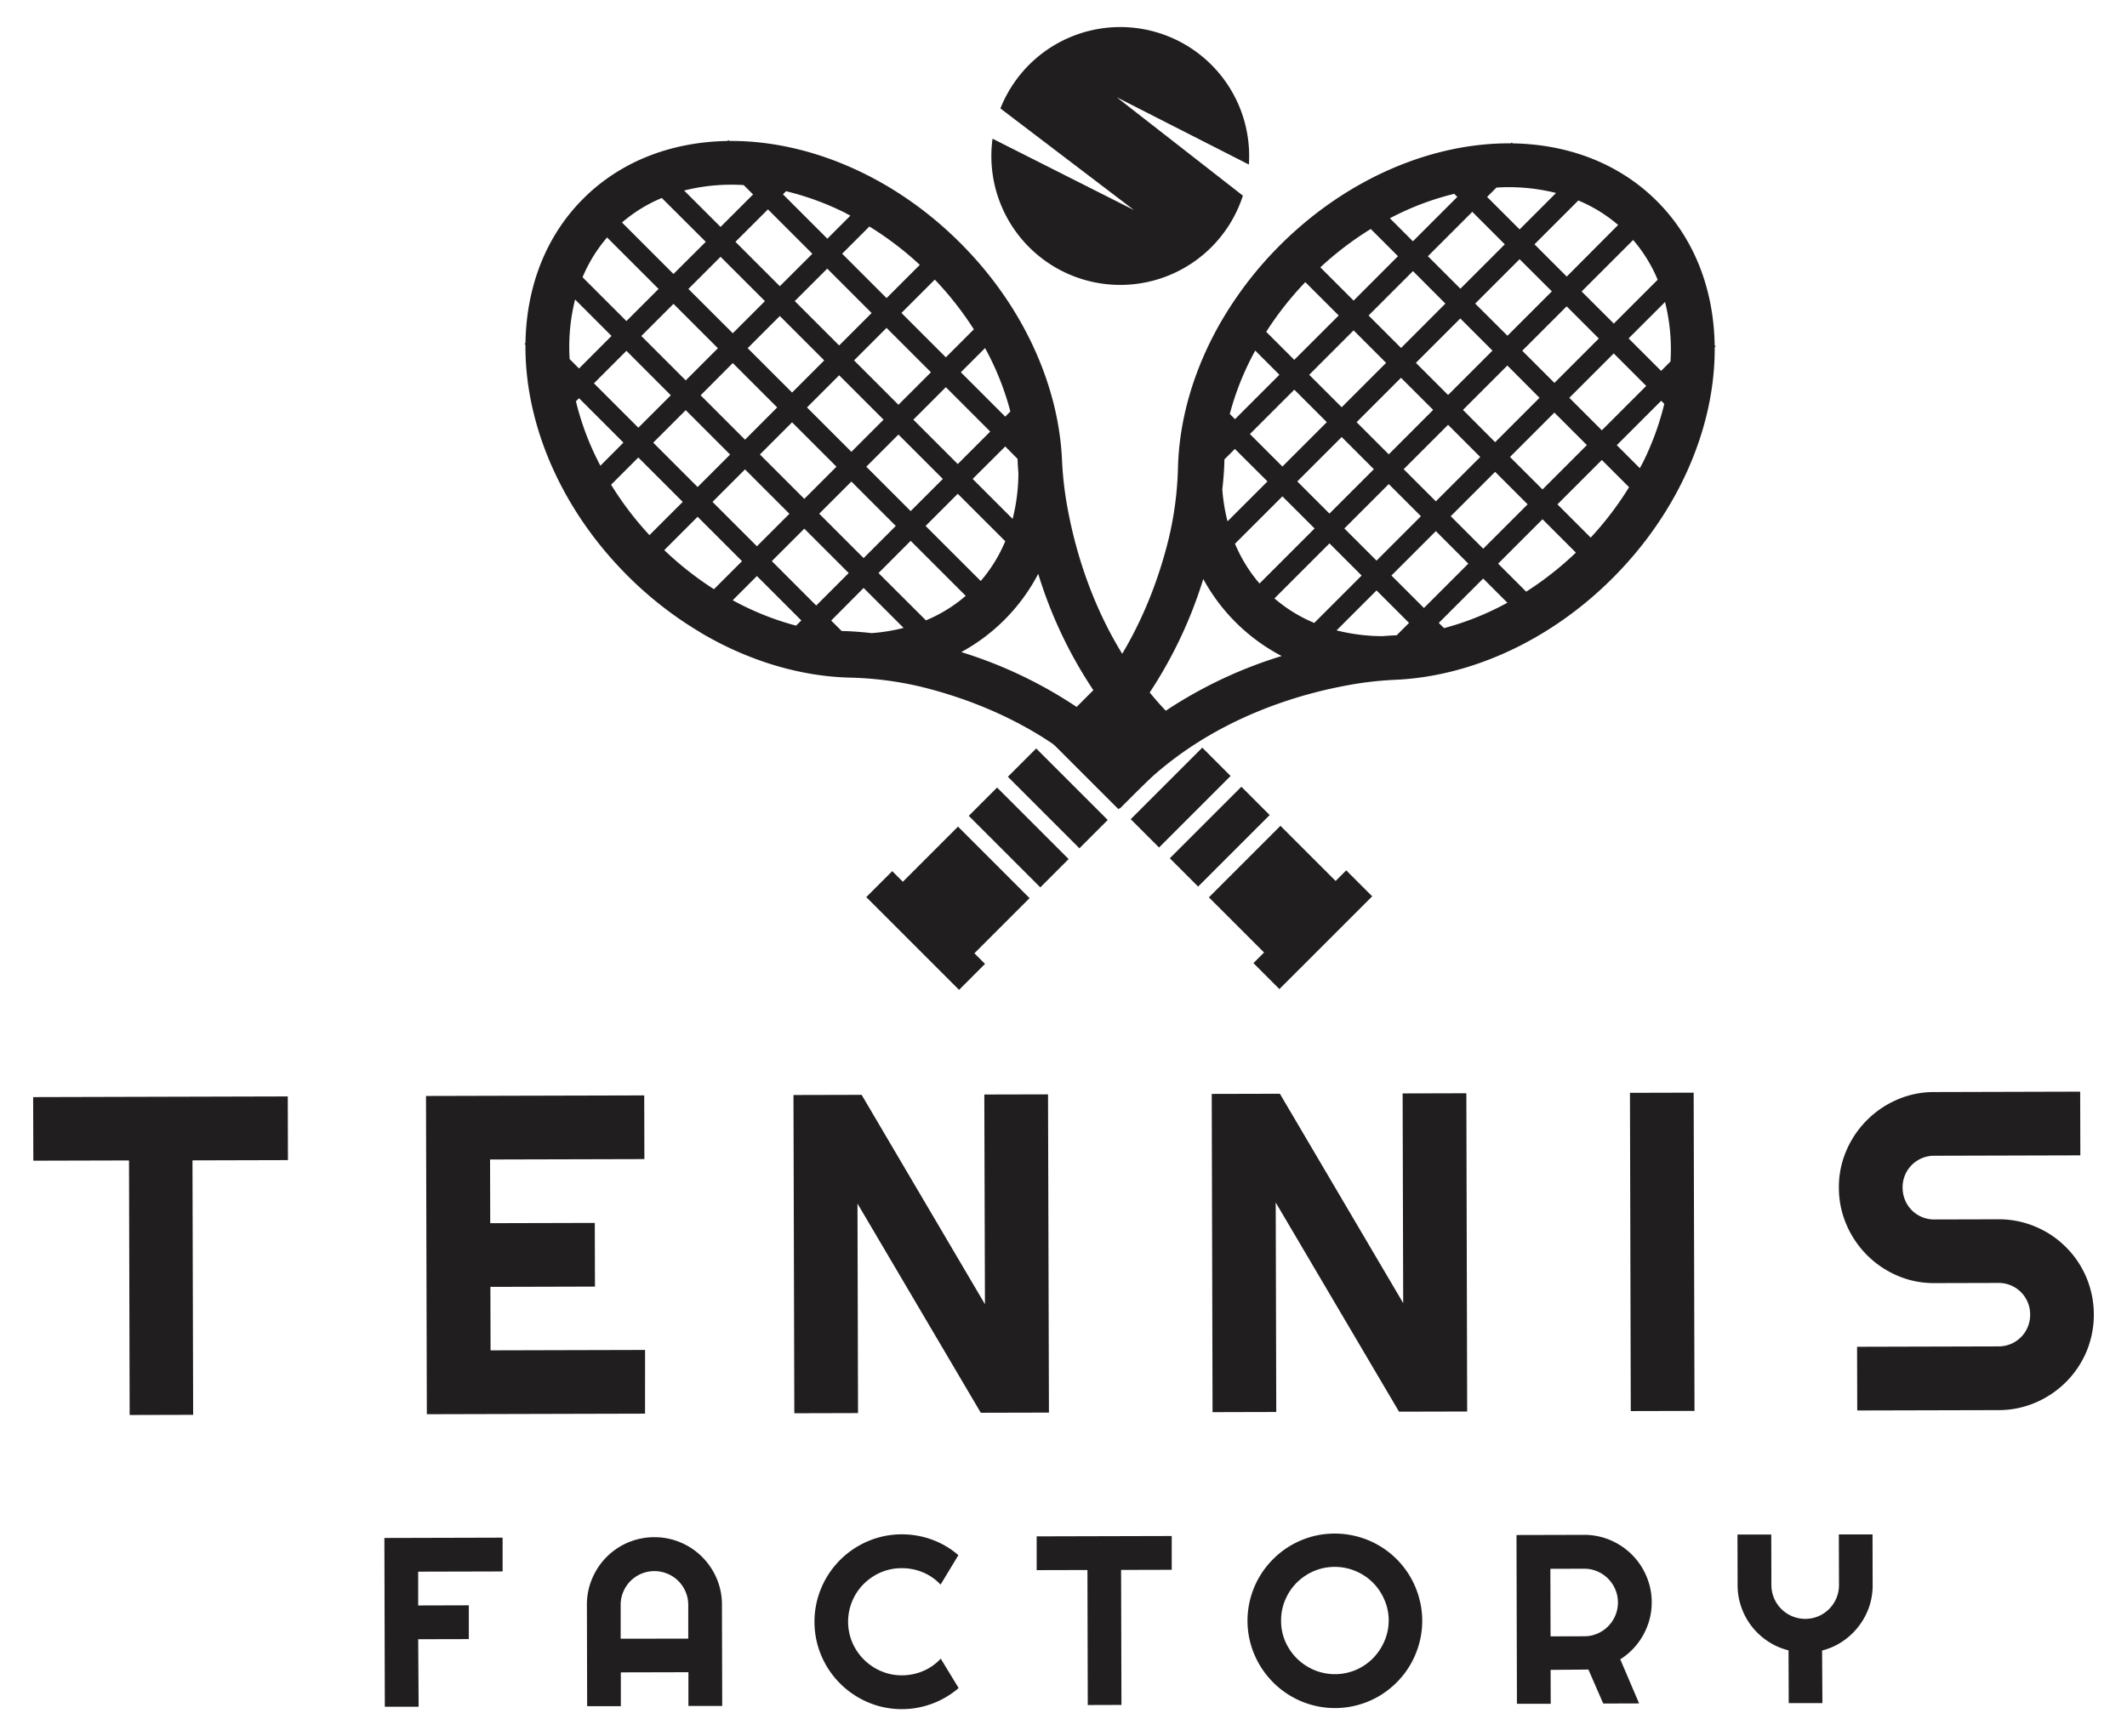
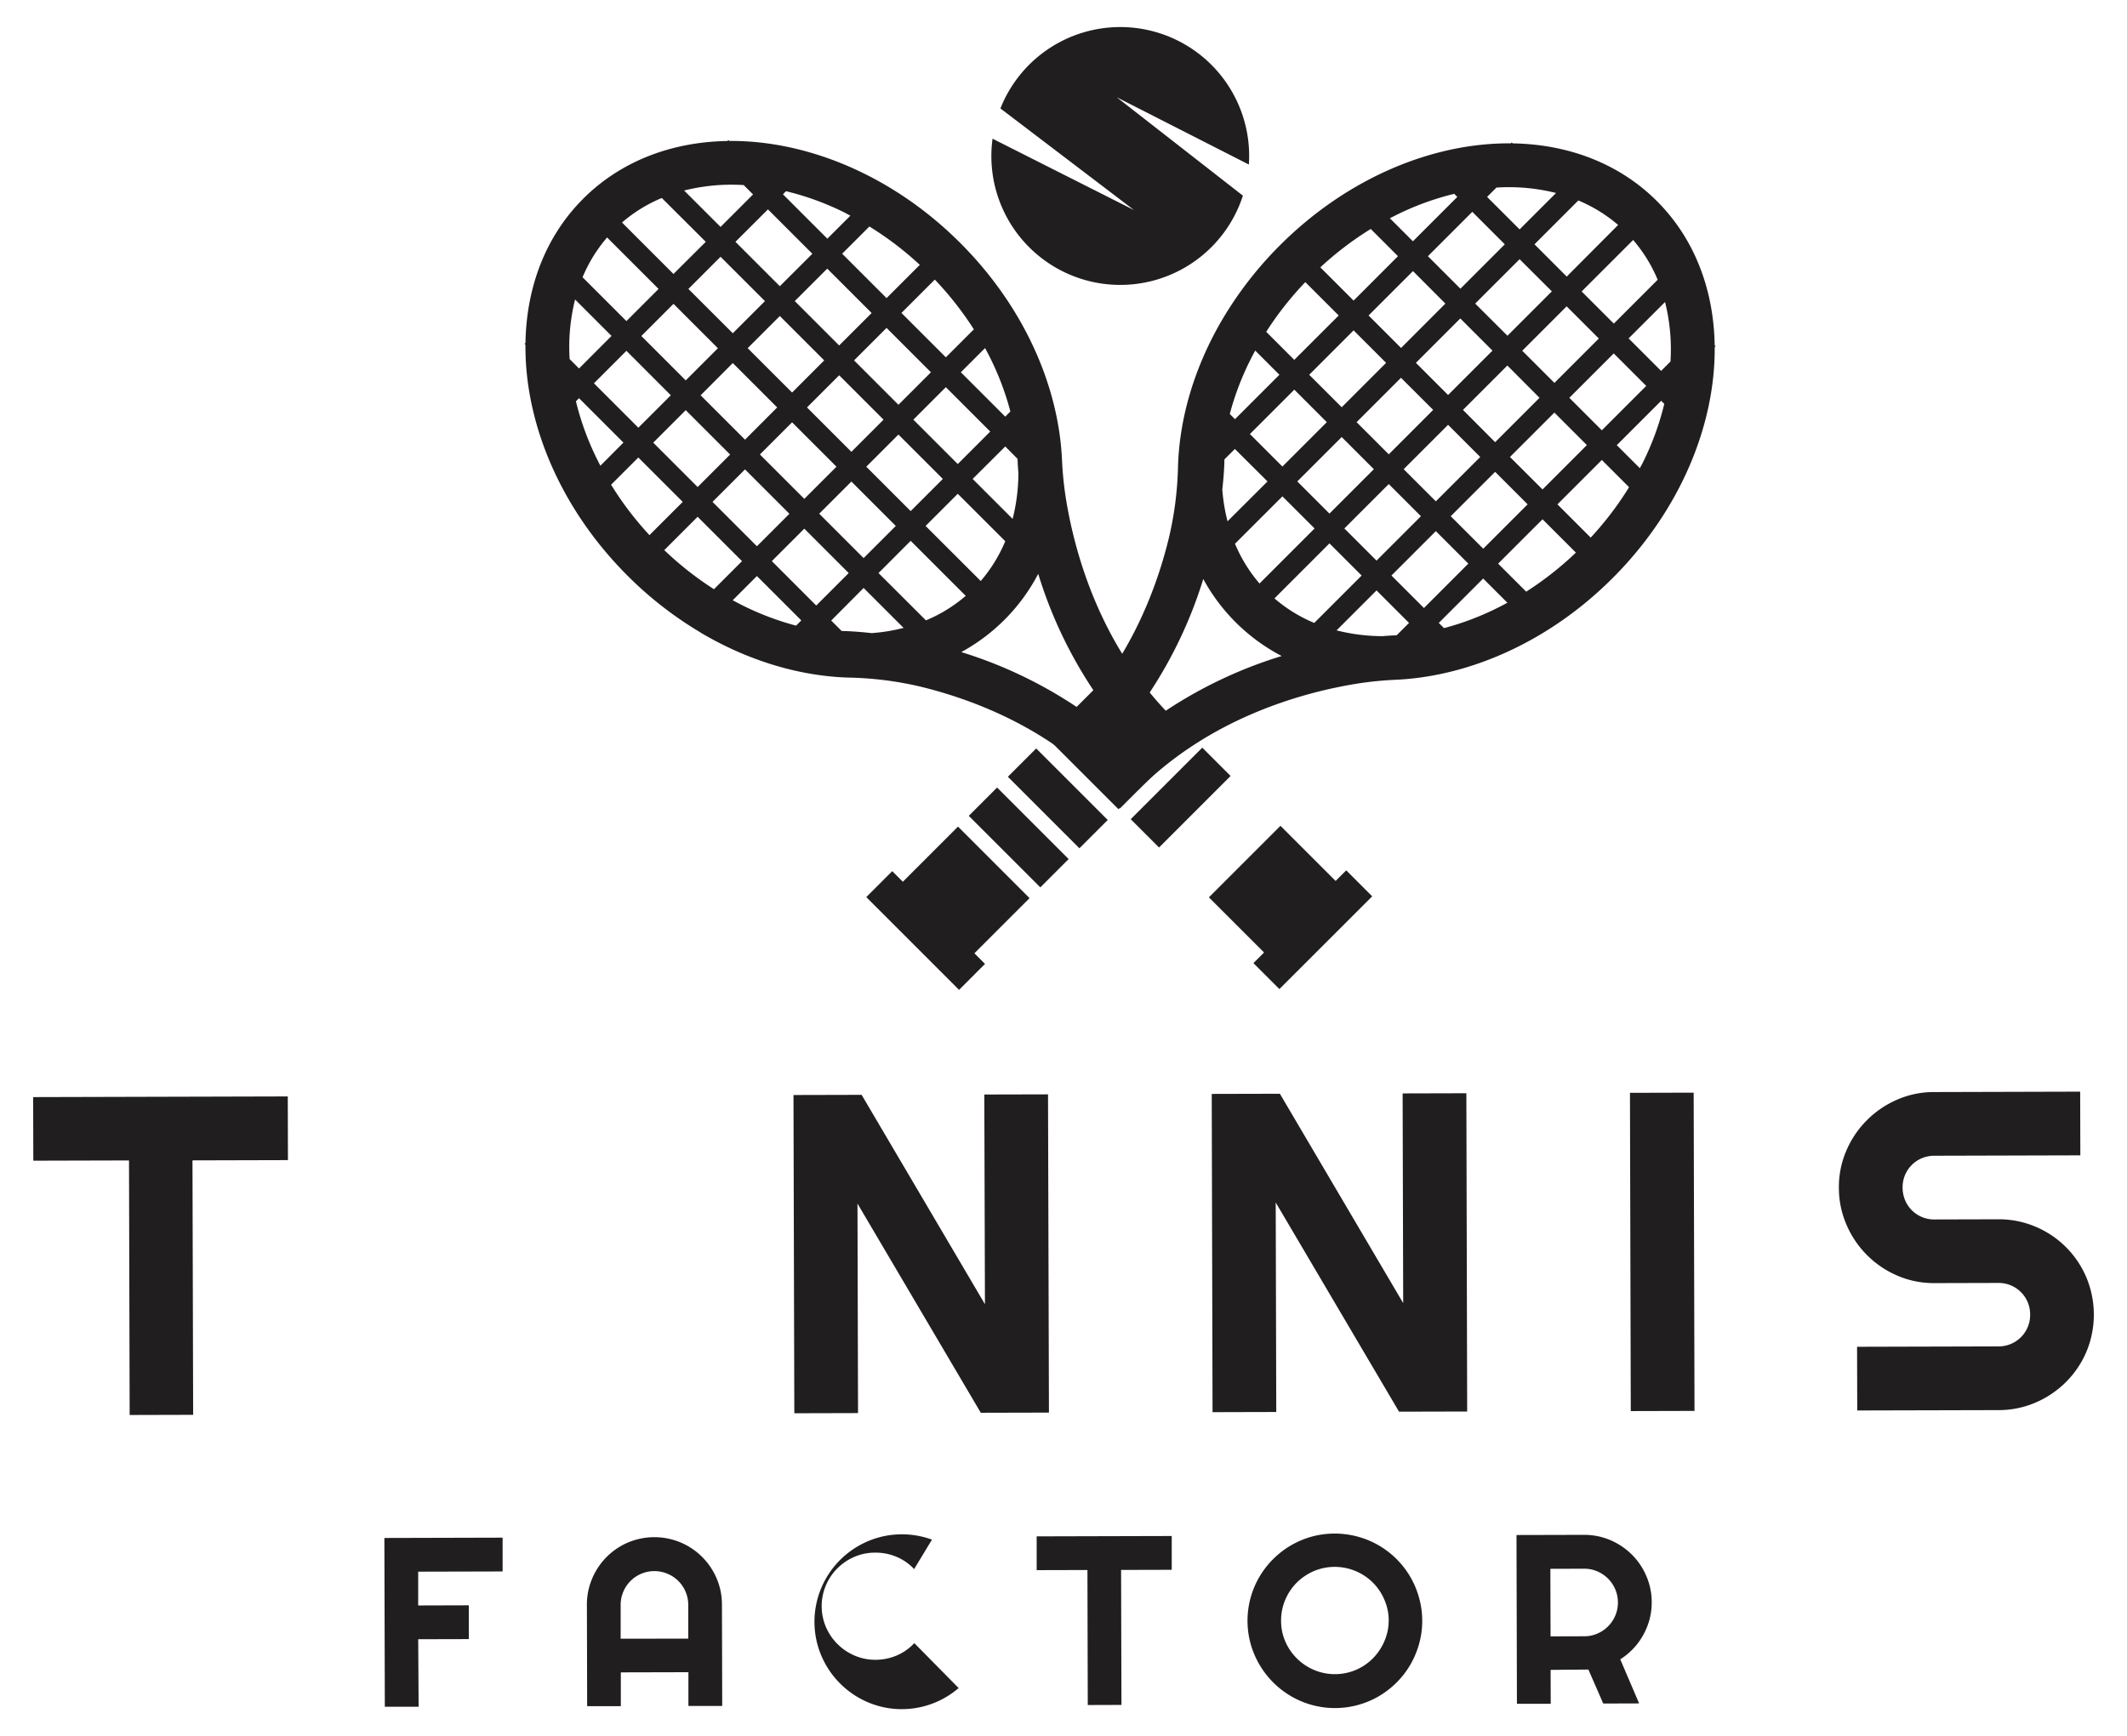
<svg xmlns="http://www.w3.org/2000/svg" id="LOGO" viewBox="0 0 1015.62 829.26">
  <defs>
    <style>.cls-1{fill:#211e1f;}</style>
  </defs>
  <path class="cls-1" d="M92.23,675.75l-30.32.08L61.6,554.25l-45.69.12L15.83,524l121.58-.32.08,30.42-45.58.12Z" />
-   <path class="cls-1" d="M308,675.19l-104.19.27-.4-152,104.2-.27.08,30.42L234,553.8l.08,30.42,49.93-.13.08,30.42-49.93.13.08,30.32,73.78-.19Z" />
  <path class="cls-1" d="M500.86,674.69l-32.54.08-58.88-99.91.26,100.06-30.42.08-.4-152,32.54-.08,58.88,100L470,522.76l30.42-.07Z" />
  <path class="cls-1" d="M700.56,674.17l-32.54.08-58.88-99.91.26,100.06-30.42.08-.39-152,32.54-.08,58.88,100-.27-100.16,30.43-.08Z" />
  <path class="cls-1" d="M809.11,673.88l-30.43.08-.39-152,30.42-.08Z" />
  <path class="cls-1" d="M878.05,567.28a43.72,43.72,0,0,1,3.56-17.71,46.34,46.34,0,0,1,24.21-24.33,43.62,43.62,0,0,1,17.69-3.65l69.75-.19.08,30.42-69.75.19a15.09,15.09,0,0,0-10.75,4.42,15,15,0,0,0-4.37,10.77,15.61,15.61,0,0,0,1.18,6,15,15,0,0,0,3.25,4.87,15,15,0,0,0,10.77,4.37l30.42-.08a44.71,44.71,0,0,1,17.76,3.5,45.41,45.41,0,0,1,24.34,24.21,46,46,0,0,1,.09,35.46A45.72,45.72,0,0,1,986.57,660a46.37,46.37,0,0,1-14.5,9.85,44.37,44.37,0,0,1-17.74,3.65l-67.52.17-.08-30.42,67.52-.18a14.84,14.84,0,0,0,5.93-1.18,15,15,0,0,0,4.82-3.24,15,15,0,0,0,4.37-10.77,15,15,0,0,0-15.2-15.12l-30.42.08A43.89,43.89,0,0,1,906,609.29,46.17,46.17,0,0,1,881.7,585,44.22,44.22,0,0,1,878.05,567.28Z" />
  <path class="cls-1" d="M199.89,815.19l-16.14,0-.21-80.62,56.45-.15,0,16.14-40.31.1,0,16.14,24.18-.07,0,16.14-24.17.06Z" />
  <path class="cls-1" d="M344.85,814.81l-16.14,0,0-16.13-32.27.08,0,16.14-16.08,0-.12-48.35a31.38,31.38,0,0,1,2.5-12.57,32.55,32.55,0,0,1,6.86-10.28,32.07,32.07,0,0,1,10.21-6.94,32.41,32.41,0,0,1,25.13-.07,32.36,32.36,0,0,1,17.22,17.13,31.34,31.34,0,0,1,2.56,12.56Zm-16.22-32.17,0-16.14a15.75,15.75,0,0,0-1.28-6.26,16,16,0,0,0-8.63-8.58,16.15,16.15,0,0,0-12.53,0,16.07,16.07,0,0,0-8.58,8.62,15.65,15.65,0,0,0-1.25,6.28l0,16.13Z" />
-   <path class="cls-1" d="M457.74,806.25a41.59,41.59,0,0,1-38.07,8.62,42,42,0,0,1-29.25-29.1,41.83,41.83,0,0,1-.06-22.13,42.05,42.05,0,0,1,4.19-10,42,42,0,0,1,24.91-19.29,40.89,40.89,0,0,1,11.05-1.52A41.75,41.75,0,0,1,445,735.36a40.2,40.2,0,0,1,12.62,7.42l-8.51,14.08a24.09,24.09,0,0,0-8.4-5.86,25.58,25.58,0,0,0-10.12-2,24.85,24.85,0,0,0-10,2,26.22,26.22,0,0,0-8.14,5.5,25.54,25.54,0,0,0-5.49,8.17,25.46,25.46,0,0,0,.05,19.9,26,26,0,0,0,13.7,13.6,24.85,24.85,0,0,0,10,2,25.77,25.77,0,0,0,10.12-2.07,24.31,24.31,0,0,0,8.36-5.9Z" />
+   <path class="cls-1" d="M457.74,806.25a41.59,41.59,0,0,1-38.07,8.62,42,42,0,0,1-29.25-29.1,41.83,41.83,0,0,1-.06-22.13,42.05,42.05,0,0,1,4.19-10,42,42,0,0,1,24.91-19.29,40.89,40.89,0,0,1,11.05-1.52A41.75,41.75,0,0,1,445,735.36l-8.51,14.08a24.09,24.09,0,0,0-8.4-5.86,25.58,25.58,0,0,0-10.12-2,24.85,24.85,0,0,0-10,2,26.22,26.22,0,0,0-8.14,5.5,25.54,25.54,0,0,0-5.49,8.17,25.46,25.46,0,0,0,.05,19.9,26,26,0,0,0,13.7,13.6,24.85,24.85,0,0,0,10,2,25.77,25.77,0,0,0,10.12-2.07,24.31,24.31,0,0,0,8.36-5.9Z" />
  <path class="cls-1" d="M535.48,814.31l-16.08.05-.16-64.49-24.24.06,0-16.13,64.49-.17,0,16.14-24.18.06Z" />
  <path class="cls-1" d="M679.1,774a40.91,40.91,0,0,1-1.46,11,42.52,42.52,0,0,1-4.16,10,41.37,41.37,0,0,1-6.5,8.48,42.71,42.71,0,0,1-8.42,6.57,41.64,41.64,0,0,1-32.06,4.3,41.43,41.43,0,0,1-10-4.19,42.05,42.05,0,0,1-19.3-24.91,41.5,41.5,0,0,1,4.14-32.09,42.24,42.24,0,0,1,6.53-8.45,41.4,41.4,0,0,1,8.44-6.54,42.78,42.78,0,0,1,9.94-4.22,41.93,41.93,0,0,1,22.12,0,41.59,41.59,0,0,1,29.17,29A41,41,0,0,1,679.1,774Zm-16,0A24.88,24.88,0,0,0,661,764a25.52,25.52,0,0,0-13.67-13.6,25.68,25.68,0,0,0-20,0,26.51,26.51,0,0,0-8.14,5.5,25.79,25.79,0,0,0-5.48,8.17,24.92,24.92,0,0,0-2,10,24.5,24.5,0,0,0,2,9.92,26,26,0,0,0,13.7,13.6,25.65,25.65,0,0,0,20,0,25.68,25.68,0,0,0,8.14-5.53,26.46,26.46,0,0,0,5.46-8.14A24.58,24.58,0,0,0,663.08,774Z" />
  <path class="cls-1" d="M740.45,813.78l-16.13,0-.21-80.62,32.27-.08a31.44,31.44,0,0,1,8.55,1.13,32.22,32.22,0,0,1,7.68,3.24,32.82,32.82,0,0,1,6.53,5,32.15,32.15,0,0,1,5.08,6.54,32.81,32.81,0,0,1,3.28,7.69,31.41,31.41,0,0,1,1.18,8.55,32.09,32.09,0,0,1-1,8.09,33.68,33.68,0,0,1-3,7.49,31.73,31.73,0,0,1-4.74,6.53,32.31,32.31,0,0,1-6.28,5.19l9,21.06-17.14.05-7.07-16.23-18.05.16Zm-.17-64.48.09,32.27,16.13-.05a15.45,15.45,0,0,0,6.24-1.28,16.15,16.15,0,0,0,8.55-8.62,15.64,15.64,0,0,0,1.25-6.27,15.83,15.83,0,0,0-1.28-6.27,16.21,16.21,0,0,0-8.6-8.58,15.6,15.6,0,0,0-6.24-1.25Z" />
-   <path class="cls-1" d="M870.18,813.44l-16.08,0L854,788.24a31.35,31.35,0,0,1-9.82-4.3,32.19,32.19,0,0,1-12.69-16.24,31.72,31.72,0,0,1-1.8-10.6l-.06-24.17,16.13,0,.06,24.17a15.84,15.84,0,0,0,1.29,6.27,16.16,16.16,0,0,0,8.62,8.58,16.23,16.23,0,0,0,12.54,0,16.16,16.16,0,0,0,8.58-8.62,16,16,0,0,0,1.25-6.27l-.07-24.18,16.08,0,.06,24.17a31.74,31.74,0,0,1-1.74,10.61,32.25,32.25,0,0,1-5,9.17,32.65,32.65,0,0,1-7.63,7.14,31.11,31.11,0,0,1-9.77,4.35Z" />
  <path class="cls-1" d="M558.15,256.85c-4.78,19.66-13.66,44.35-30.15,67.4l-28.09,28.09,34.16,34.16,9.24-9.23.08.08c34.8-34.85,79.29-46.79,104.92-50.88a167.3,167.3,0,0,1,18.44-1.81c35.2-1.69,73-18.27,103.29-48.58,32.33-32.34,49-73.16,48.71-110.29l.43-.42-.44-.43c-.42-26.33-9.43-50.75-27.57-68.88S748.61,68.9,722.29,68.48l-.44-.43-.42.42c-37.13-.33-77.95,16.38-110.29,48.71a177.56,177.56,0,0,0-27.08,34.74L584,152l0,0c-13.55,22.86-20.83,47.43-21.51,70.76A163.69,163.69,0,0,1,558.15,256.85ZM689.52,300,687,297.52l21.2-21.2,11.56,11.56c-1.49.81-3,1.6-4.5,2.35A134.12,134.12,0,0,1,689.52,300Zm-22.64,3.43c-1.52.05-3.82.17-6.78.41a89.84,89.84,0,0,1-21.9-2.76L657.28,282l15.52,15.52Zm-2.48-28.55,21.2-21.2,15.51,15.52-21.19,21.2Zm-7.12-7.12-15.36-15.36,21.2-21.2,15.36,15.36Zm35.43-21.2,21.2-21.2,15.52,15.52-21.2,21.2Zm-7.11-7.11L670.24,224.1l21.2-21.2,15.36,15.36Zm12.95-43.67,21.2-21.2L735.11,190l-21.2,21.2Zm-7.11-7.12-15.36-15.36,21.2-21.2,15.36,15.36Zm-7.12,7.12L663.12,217l-15.36-15.36,21.2-21.2ZM656,224.1l-21.2,21.2-15.36-15.36,21.2-21.2ZM627.7,252.41,601.41,278.7a71.17,71.17,0,0,1-11.71-19l22.64-22.63Zm7.11,7.12,15.36,15.36-22.63,22.63a70.7,70.7,0,0,1-19-11.71Zm80.53,9.68,21.2-21.2,15.93,15.93a156,156,0,0,1-23.73,18.66Zm44.2-12.44-15.88-15.88,21.2-21.2,13,13A154.4,154.4,0,0,1,759.54,256.77Zm-23-23L721,218.26l21.2-21.2,15.52,15.52ZM749.34,190l21.2-21.2,15.52,15.52-21.2,21.2Zm-7.12-7.12-15.36-15.36,21.2-21.2,15.36,15.36Zm13-43.67,24.59-24.59a70.7,70.7,0,0,1,11.71,19l-20.94,20.94Zm-7.12-7.11L732.7,116.69l20.94-20.94a70.88,70.88,0,0,1,19,11.7ZM741,139.16l-21.2,21.2L704.39,145l21.2-21.2Zm-43.67-1.27-15.52-15.52,21.2-21.2,15.52,15.52ZM690.16,145,669,166.2l-15.52-15.52,21.2-21.2Zm-43.83-1.43-15.88-15.88a154.94,154.94,0,0,1,24.07-18.33l13,13Zm-7.11,7.11L618,171.88l-13.4-13.4a155.45,155.45,0,0,1,18.67-23.73Zm7.11,7.11,15.52,15.52-21.2,21.2L625.13,179Zm-12.79,43.84-21.2,21.2-15.52-15.52,21.2-21.2Zm-28.32,28.31L586.13,249a87.91,87.91,0,0,1-2.49-15.22c.88-7.77,1-12.92,1-14.35l5-5Zm-48.84,109.7-8-8a211.15,211.15,0,0,0,26.17-55.1A90,90,0,0,0,612,313.33,211.82,211.82,0,0,0,556.38,339.64ZM783,223.62l-11-11,21.2-21.2,1.48,1.48a133,133,0,0,1-10.46,28.47C783.81,222.1,783.41,222.86,783,223.62Zm14.63-50.94-4.47,4.47-15.52-15.52,17.4-17.39A93,93,0,0,1,797.64,172.68ZM743,92.17l-17.4,17.4L710.07,94.05l4.47-4.46A92.72,92.72,0,0,1,743,92.17Zm-48.62.41,1.47,1.47-21.2,21.2-11-11c.76-.4,1.53-.79,2.3-1.18A132.78,132.78,0,0,1,694.37,92.58ZM610.9,179l-21.2,21.2-2.49-2.48A134.28,134.28,0,0,1,597,171.94c.76-1.52,1.55-3,2.35-4.5Z" />
  <rect class="cls-1" x="495.53" y="357.17" width="19.12" height="48.31" transform="translate(-121.7 468.84) rotate(-45)" />
  <rect class="cls-1" x="476.86" y="375.83" width="19.12" height="48.31" transform="translate(-140.36 461.11) rotate(-45)" />
  <polygon class="cls-1" points="491.6 428.97 457.44 394.81 431.1 421.15 426.03 416.08 413.64 428.48 457.94 472.78 470.33 460.38 465.26 455.31 491.6 428.97" />
  <path class="cls-1" d="M439.27,327.89c19.67,4.77,44.36,13.65,67.41,30.15l28.09,28.08L568.93,352l-9.24-9.23.09-.08c-34.85-34.8-46.79-79.29-50.88-104.92a167.79,167.79,0,0,1-1.82-18.44c-1.68-35.2-18.26-73-48.57-103.29-32.34-32.34-73.16-49-110.29-48.72l-.42-.42-.44.44c-26.32.42-50.74,9.43-68.88,27.57s-27.15,42.55-27.57,68.88l-.44.44.43.42c-.33,37.13,16.38,77.95,48.71,110.28A176.8,176.8,0,0,0,334.35,302l.12.12,0,0c22.86,13.54,47.43,20.83,70.76,21.51A163.51,163.51,0,0,1,439.27,327.89Zm43.17-131.37L480,199l-21.2-21.2,11.56-11.56q1.21,2.24,2.35,4.5A134.12,134.12,0,0,1,482.44,196.52Zm3.43,22.64c.05,1.52.16,3.82.41,6.78a90.33,90.33,0,0,1-2.76,21.9l-19.09-19.09L480,213.24Zm-28.55,2.48-21.2-21.2,15.51-15.52,21.2,21.2Zm-7.12,7.11-15.36,15.36-21.2-21.2L429,207.55ZM429,193.33l-21.2-21.2,15.52-15.52,21.2,21.2Zm-7.11,7.11L406.53,215.8l-21.2-21.2,15.36-15.36Zm-43.68-12.95L357,166.29l15.36-15.36,21.2,21.2Zm-7.11,7.11L355.74,210l-21.2-21.2L349.9,173.4Zm7.11,7.11,21.2,21.2-15.36,15.36-21.2-21.2ZM406.53,230l21.2,21.2-15.36,15.36-21.2-21.2Zm28.31,28.31,26.28,26.28a70.45,70.45,0,0,1-19,11.71L419.48,273.7Zm7.12-7.11,15.36-15.36L480,258.5a71.11,71.11,0,0,1-11.71,19Zm9.67-80.53-21.2-21.2,15.93-15.93A155.45,155.45,0,0,1,465,157.3ZM439.2,126.5l-15.88,15.88-21.2-21.2,13-13A154.87,154.87,0,0,1,439.2,126.5Zm-23,23L400.69,165l-21.2-21.2L395,128.3Zm-43.84-12.8-21.2-21.2L366.69,100l21.2,21.2Zm-7.11,7.11L349.9,159.17,328.7,138l15.36-15.36Zm-43.67-12.95L297,106.27a70.66,70.66,0,0,1,19-11.71L337,115.5ZM314.47,138l-15.36,15.36-20.94-20.94a70.86,70.86,0,0,1,11.71-19Zm7.12,7.12,21.2,21.2-15.36,15.36-21.2-21.2Zm-1.28,43.67L304.8,204.28l-21.2-21.2,15.51-15.52Zm7.12,7.11,21.2,21.2-15.52,15.52-21.2-21.2ZM326,239.71l-15.89,15.88a155.1,155.1,0,0,1-18.32-24.08l13-13Zm7.11,7.11,21.2,21.2-13.4,13.4a156.08,156.08,0,0,1-23.73-18.67Zm7.11-7.11,15.52-15.52,21.2,21.2-15.52,15.52Zm43.83,12.79,21.2,21.2-15.51,15.52L368.54,268Zm28.32,28.32,19.09,19.08a87,87,0,0,1-15.22,2.49c-7.78-.87-12.93-1-14.35-1l-5-5Zm109.7,48.83-8,8A211.15,211.15,0,0,0,459,311.45a90,90,0,0,0,36.74-37.37A211.57,211.57,0,0,0,522.07,329.65ZM406.05,103l-11,11-21.2-21.2,1.47-1.48a132.82,132.82,0,0,1,28.47,10.46C404.52,102.23,405.29,102.62,406.05,103ZM355.11,88.4l4.47,4.47-15.52,15.52L326.66,91A92.72,92.72,0,0,1,355.11,88.4ZM274.6,143.05l17.4,17.4L276.48,176,272,171.5A93,93,0,0,1,274.6,143.05Zm.41,48.62,1.47-1.48,21.2,21.2-11,11.05c-.4-.77-.8-1.53-1.18-2.3A132.44,132.44,0,0,1,275,191.67Zm86.41,83.46,21.2,21.2-2.49,2.49a134.07,134.07,0,0,1-25.77-9.77q-2.26-1.14-4.5-2.36Z" />
  <rect class="cls-1" x="539.6" y="371.38" width="48.31" height="19.12" transform="translate(-104.25 510.21) rotate(-45)" />
-   <rect class="cls-1" x="558.26" y="390.05" width="48.31" height="19.12" transform="translate(-111.98 528.87) rotate(-45)" />
  <polygon class="cls-1" points="611.4 394.43 577.24 428.59 603.58 454.93 598.51 460.01 610.9 472.4 655.21 428.1 642.81 415.7 637.74 420.77 611.4 394.43" />
  <path class="cls-1" d="M533.23,46.45l63.09,32.14a61.55,61.55,0,0,0-118.63-26.8l63.78,48.54L473.93,66.24A61.54,61.54,0,0,0,593.47,93.45Z" />
</svg>